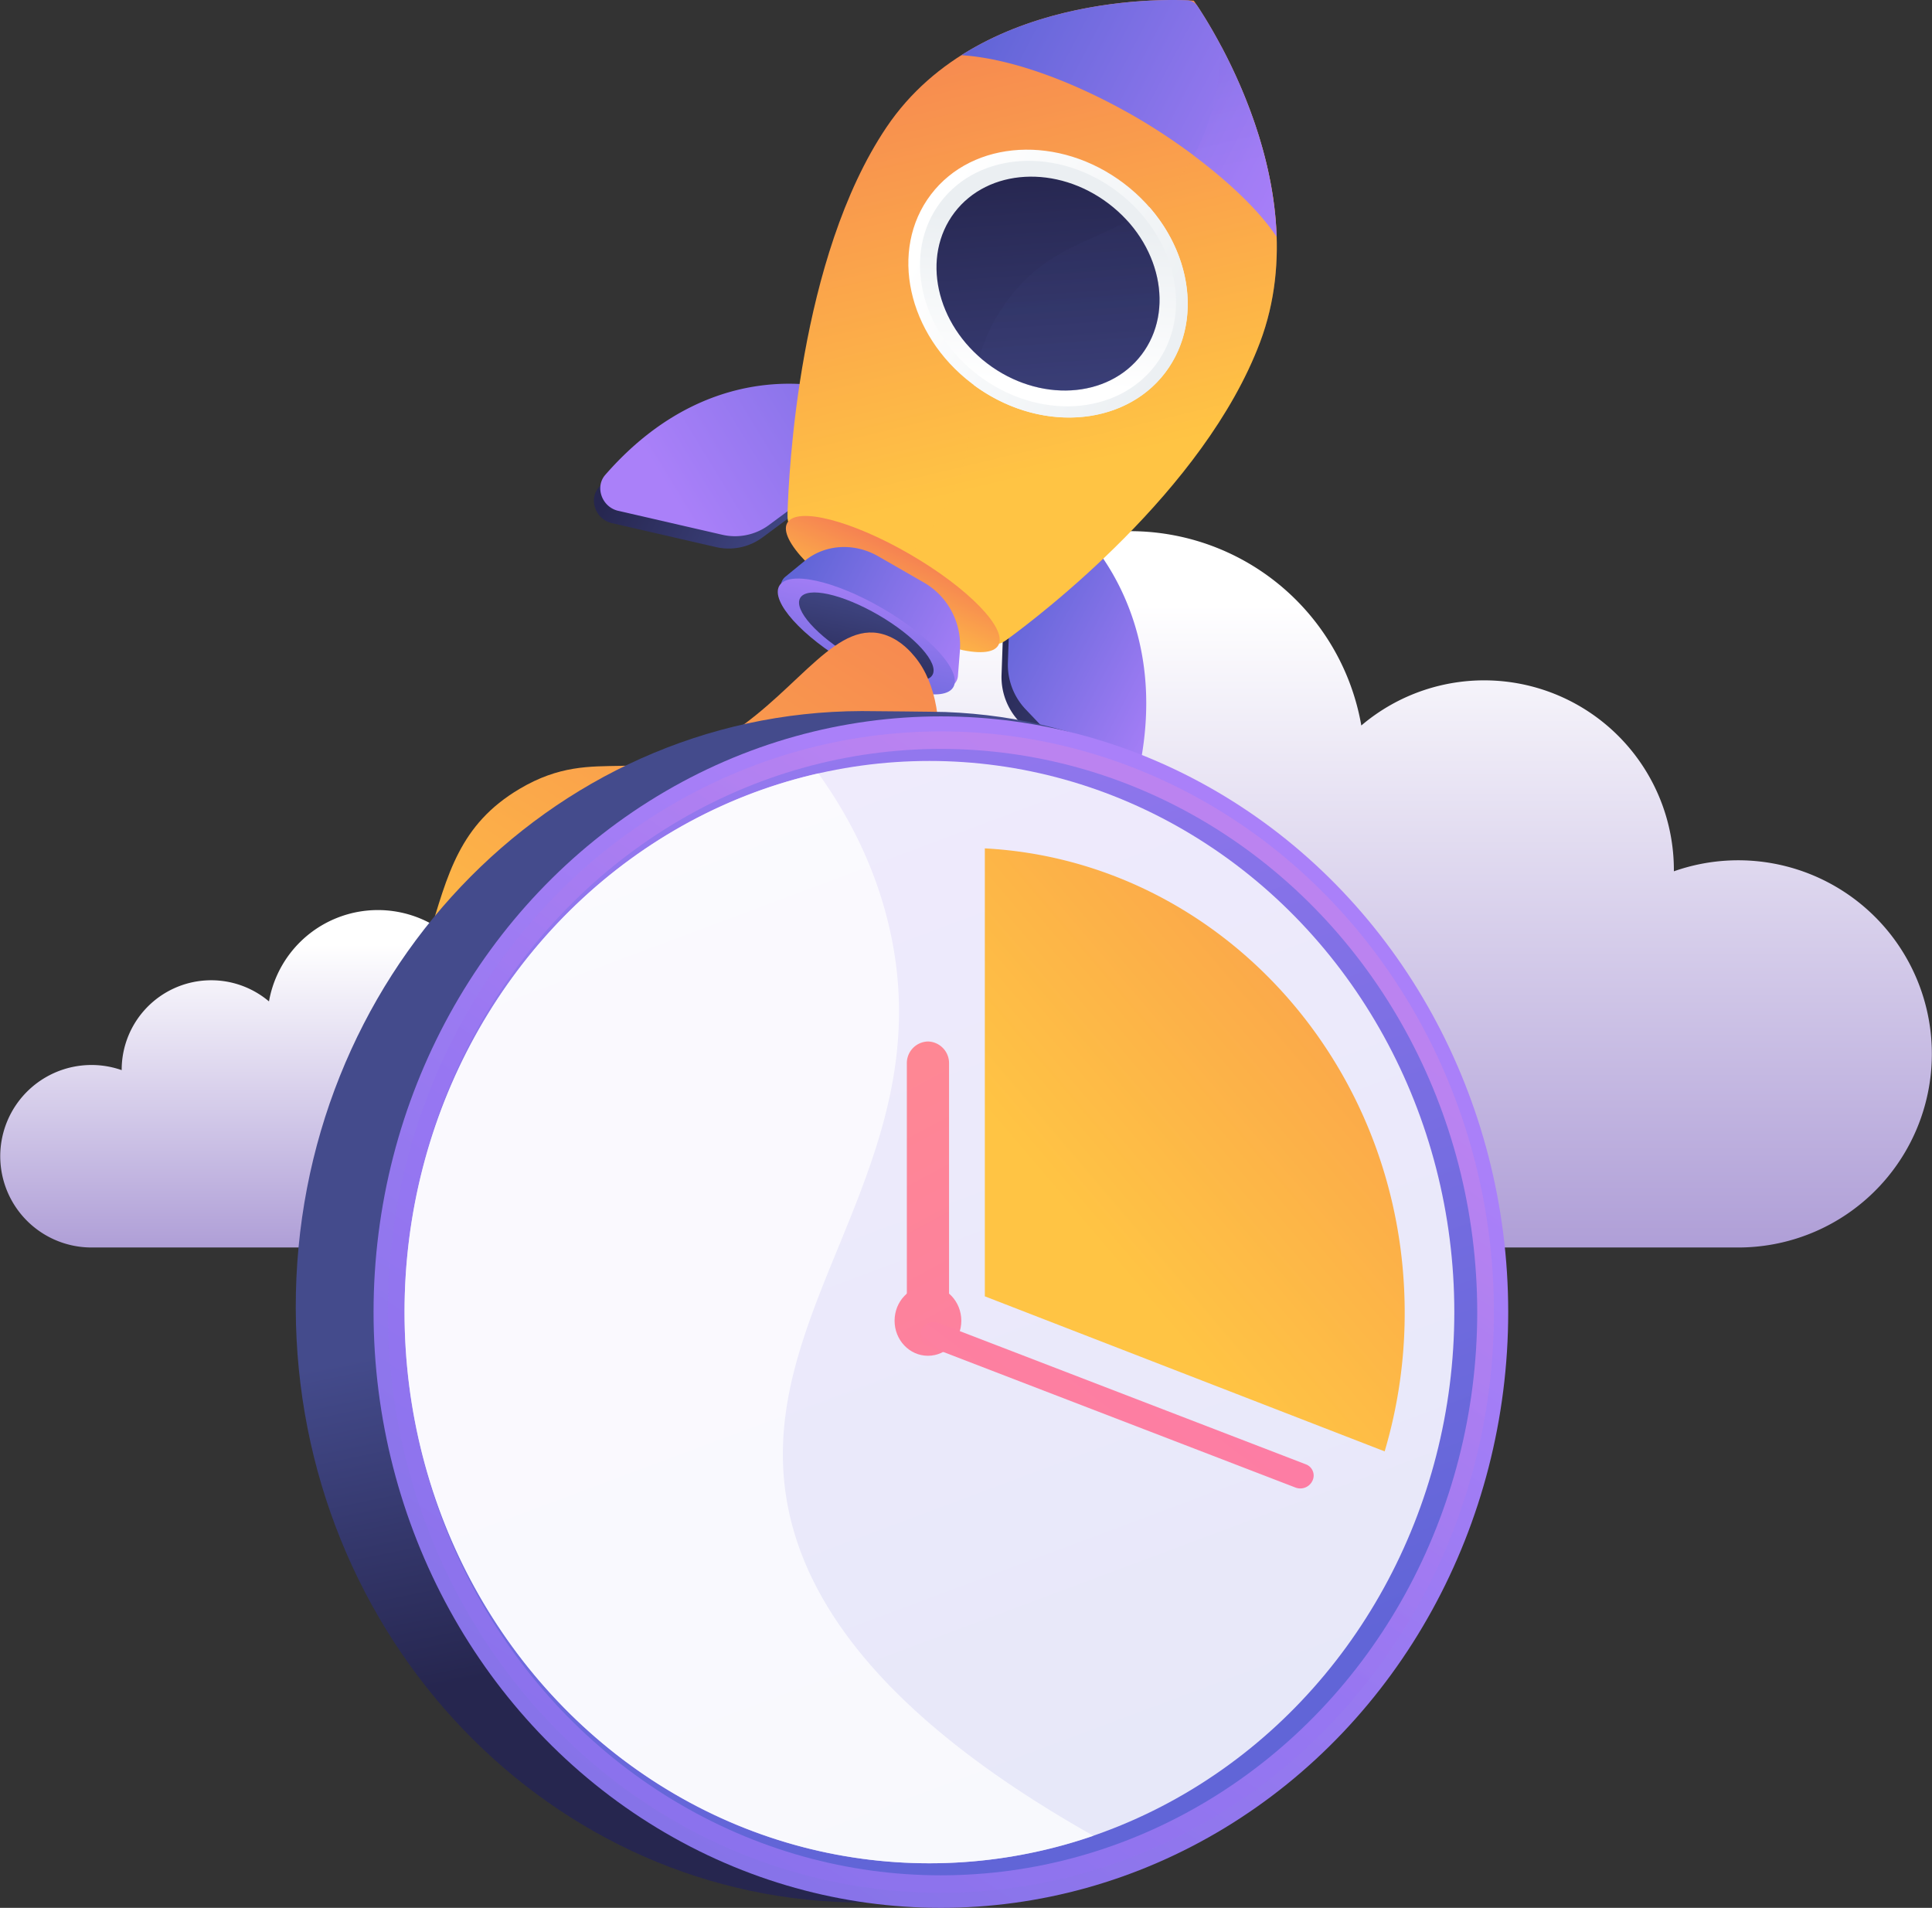
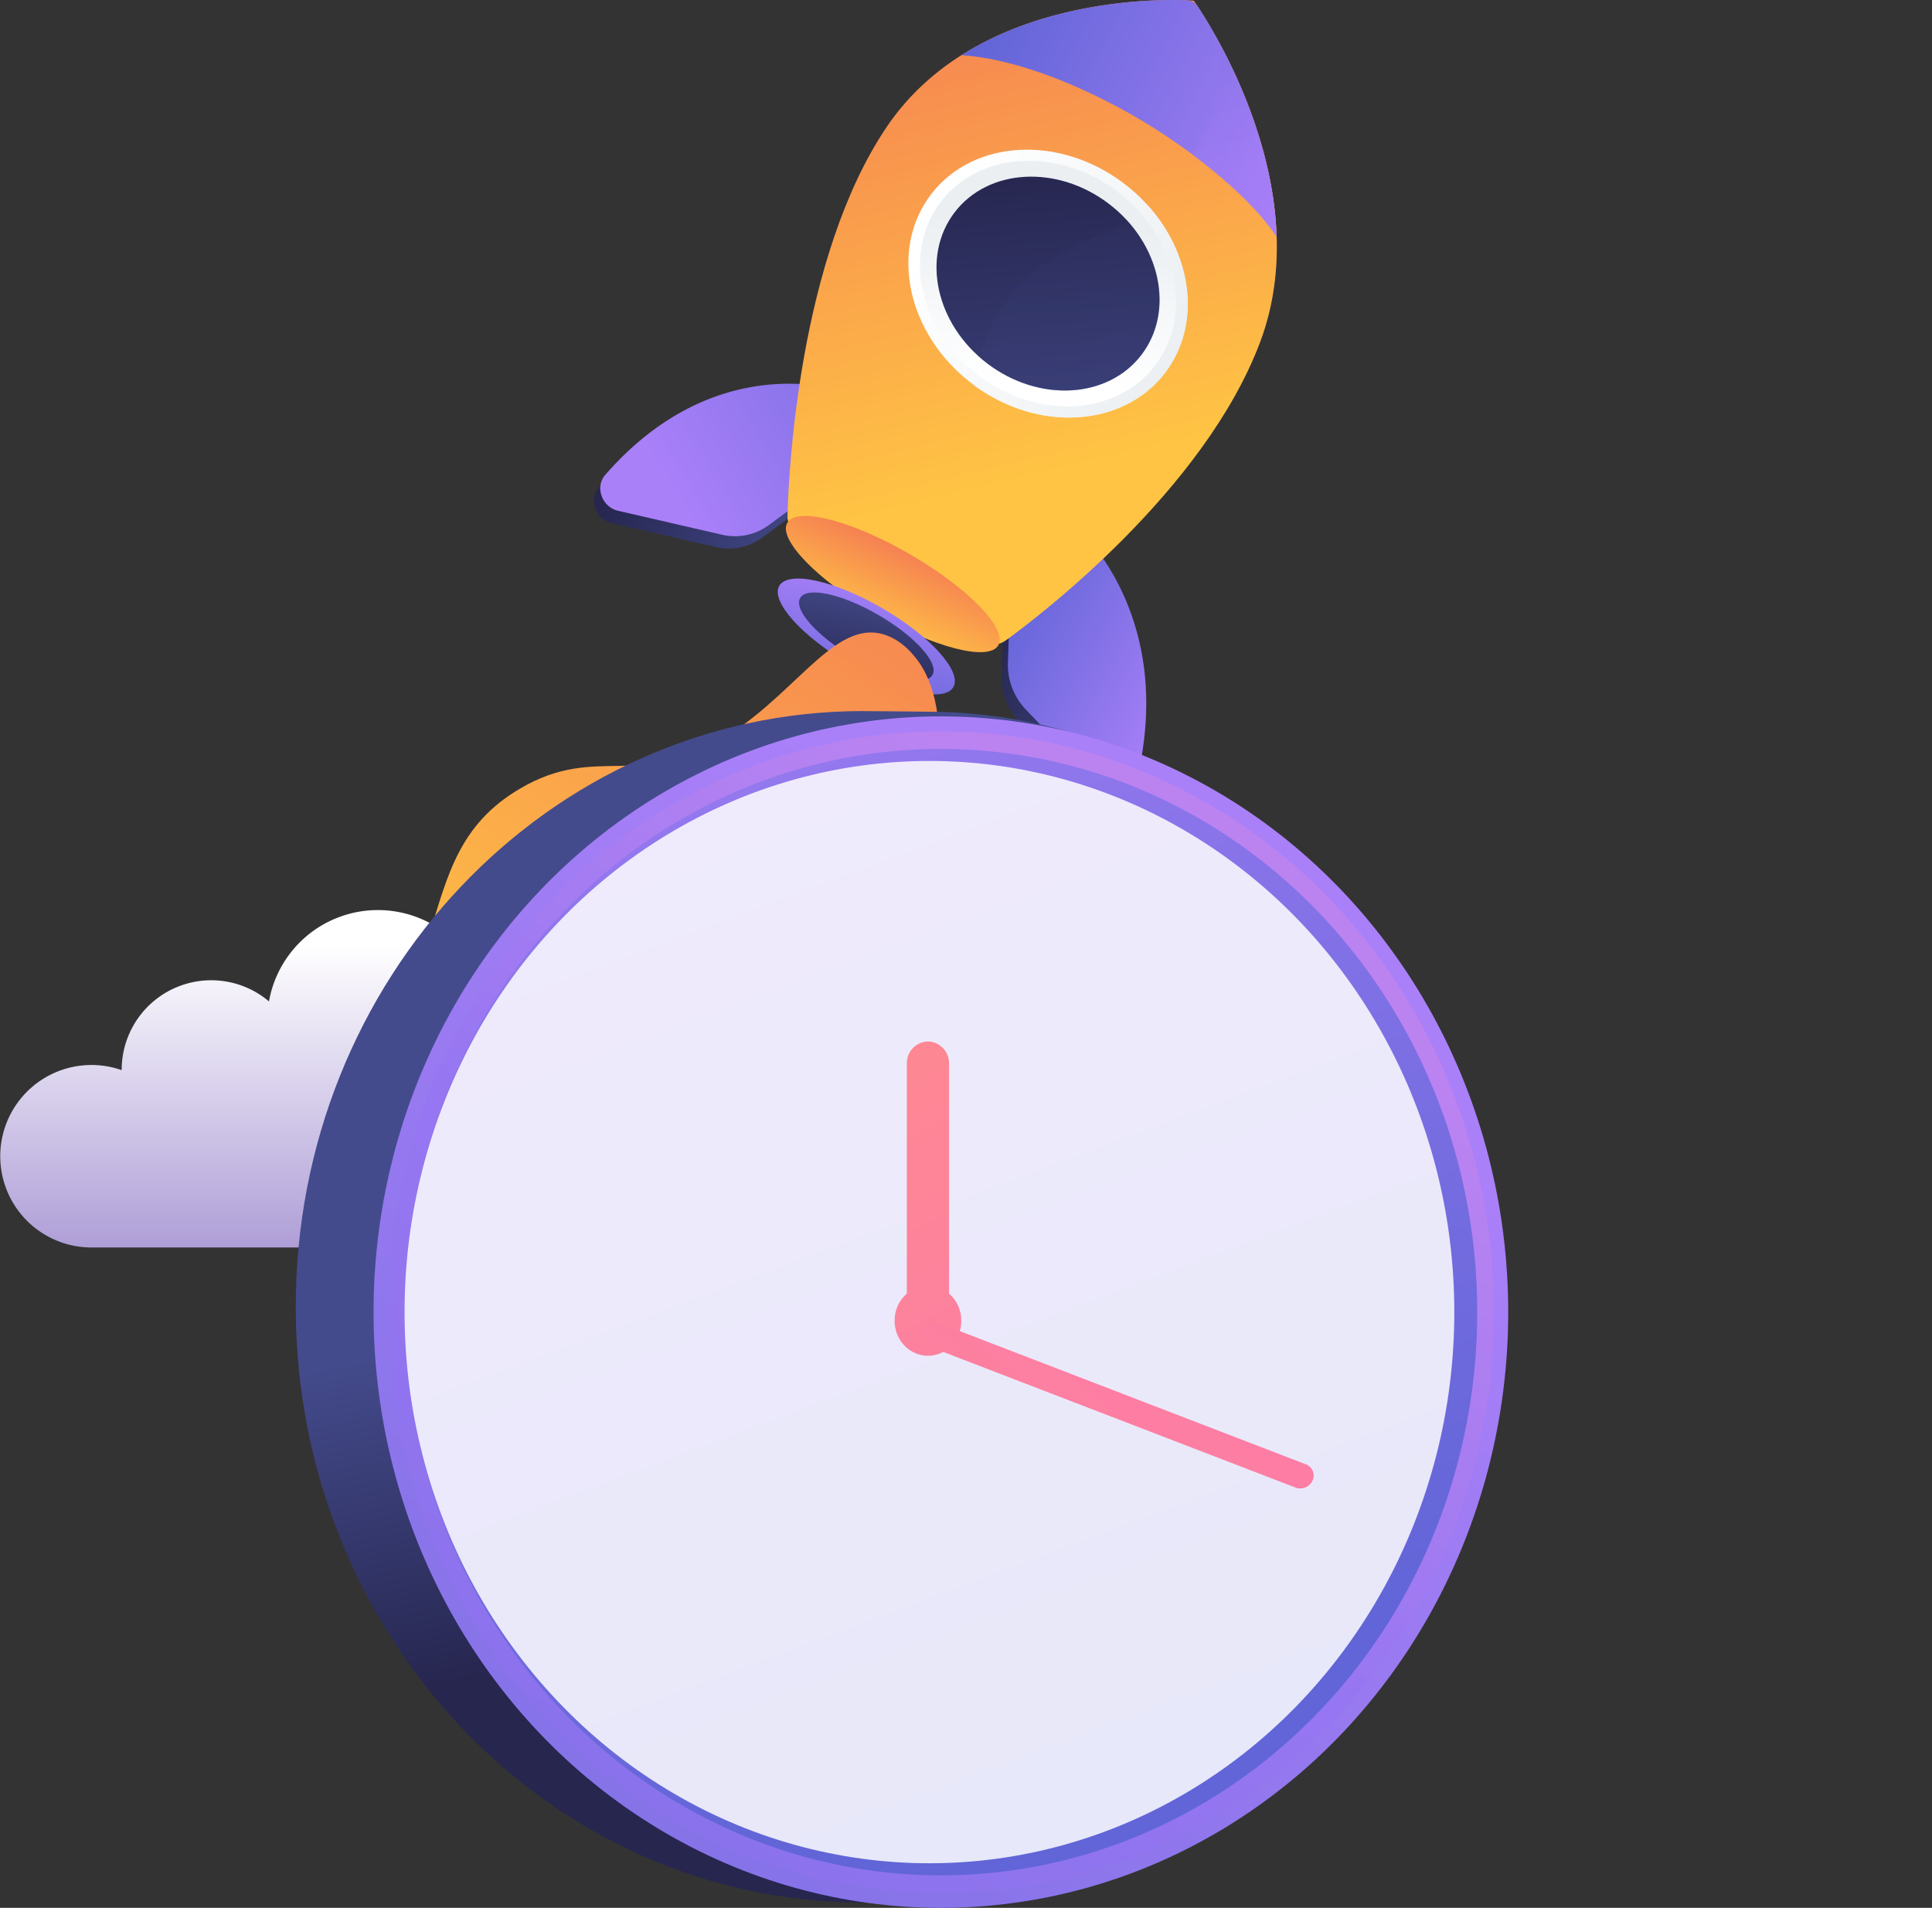
<svg xmlns="http://www.w3.org/2000/svg" xmlns:xlink="http://www.w3.org/1999/xlink" viewBox="0 0 949.61 937.76">
  <rect x="0" y="0" width="949.61" height="937.76" fill="#333333" stroke="none" />
  <defs>
    <linearGradient id="linear-gradient" x1="821.74" y1="203.35" x2="821.74" y2="985.28" gradientTransform="matrix(-1, 0, 0, 1, 1449.32, 0)" gradientUnits="userSpaceOnUse">
      <stop offset="0.12" stop-color="#fff" />
      <stop offset="1" stop-color="#512da8" />
    </linearGradient>
    <linearGradient id="linear-gradient-2" x1="-7250.12" y1="-1854.16" x2="-7150.9" y2="-1854.16" gradientTransform="matrix(-0.9, -0.5, -0.45, 0.86, -6769.16, -1695.87)" gradientUnits="userSpaceOnUse">
      <stop offset="0" stop-color="#444b8c" />
      <stop offset="1" stop-color="#26264f" />
    </linearGradient>
    <linearGradient id="linear-gradient-3" x1="-7054.55" y1="-1856.5" x2="-6956.57" y2="-1856.5" xlink:href="#linear-gradient-2" />
    <linearGradient id="linear-gradient-4" x1="-7250.05" y1="-1861.16" x2="-7150.83" y2="-1861.16" gradientTransform="matrix(-0.9, -0.5, -0.45, 0.86, -6769.16, -1695.87)" gradientUnits="userSpaceOnUse">
      <stop offset="0" stop-color="#aa80f9" />
      <stop offset="1" stop-color="#6165d7" />
    </linearGradient>
    <linearGradient id="linear-gradient-5" x1="332.64" y1="248.68" x2="504.8" y2="160.84" gradientTransform="matrix(1, -0.03, 0.09, 1, -23.65, 6.94)" xlink:href="#linear-gradient-4" />
    <linearGradient id="linear-gradient-6" x1="-7160" y1="-1927.68" x2="-6945.69" y2="-2153.24" gradientTransform="matrix(-0.9, -0.5, -0.45, 0.86, -6769.16, -1695.87)" gradientUnits="userSpaceOnUse">
      <stop offset="0" stop-color="#ffc444" />
      <stop offset="1" stop-color="#f36f56" />
    </linearGradient>
    <linearGradient id="linear-gradient-7" x1="-7176.88" y1="-1943.81" x2="-6962.34" y2="-2169.61" xlink:href="#linear-gradient-6" />
    <linearGradient id="linear-gradient-8" x1="-7187.39" y1="-2134.31" x2="-7013.48" y2="-2134.31" xlink:href="#linear-gradient-4" />
    <linearGradient id="linear-gradient-9" x1="-7163.72" y1="-2101.72" x2="-7083.53" y2="-2186.11" xlink:href="#linear-gradient-4" />
    <linearGradient id="linear-gradient-10" x1="-7171.36" y1="-2015.73" x2="-7031.13" y2="-2015.73" gradientTransform="matrix(-0.14, -1.02, -0.96, 0.16, -2431.13, -6770.63)" gradientUnits="userSpaceOnUse">
      <stop offset="0" stop-color="#ebeff2" />
      <stop offset="1" stop-color="#fff" />
    </linearGradient>
    <linearGradient id="linear-gradient-11" x1="-7171.36" y1="-2013.26" x2="-7031.68" y2="-2013.26" gradientTransform="matrix(-0.9, -0.5, -0.45, 0.86, -6769.16, -1695.87)" xlink:href="#linear-gradient-10" />
    <linearGradient id="linear-gradient-12" x1="-7079.09" y1="-2061.29" x2="-7114.12" y2="-1989.24" gradientTransform="matrix(-0.14, -1.02, -0.96, 0.16, -2431.17, -6770.61)" xlink:href="#linear-gradient-10" />
    <linearGradient id="linear-gradient-13" x1="-7163.33" y1="-1925.13" x2="-7057.19" y2="-2080.01" gradientTransform="matrix(-0.14, -1.02, -0.96, 0.16, -2431.19, -6770.61)" xlink:href="#linear-gradient-2" />
    <linearGradient id="linear-gradient-14" x1="-7106.86" y1="-1791.49" x2="-7102.44" y2="-1849.18" gradientTransform="matrix(-0.02, -1.03, -0.97, 0.04, -1465.8, -6941.99)" xlink:href="#linear-gradient-6" />
    <linearGradient id="linear-gradient-15" x1="-7151.32" y1="-1832.54" x2="-7055.21" y2="-1832.54" xlink:href="#linear-gradient-4" />
    <linearGradient id="linear-gradient-16" x1="-7096.76" y1="-1834.94" x2="-7120.95" y2="-1762.15" gradientTransform="matrix(-0.02, -1.03, -0.97, 0.04, -1459.95, -6915.31)" xlink:href="#linear-gradient-4" />
    <linearGradient id="linear-gradient-17" x1="-7098.33" y1="-1830.23" x2="-7116.71" y2="-1774.91" gradientTransform="matrix(-0.02, -1.03, -0.97, 0.04, -1459.95, -6915.31)" xlink:href="#linear-gradient-2" />
    <linearGradient id="linear-gradient-18" x1="-7169.75" y1="-1929.55" x2="-7063.64" y2="-2084.39" xlink:href="#linear-gradient-2" />
    <linearGradient id="linear-gradient-19" x1="497.93" y1="181.71" x2="229.17" y2="560.54" gradientTransform="matrix(1, -0.03, 0.09, 1, -23.65, 6.94)" gradientUnits="userSpaceOnUse">
      <stop offset="0" stop-color="#f36f56" />
      <stop offset="1" stop-color="#ffc444" />
    </linearGradient>
    <linearGradient id="linear-gradient-20" x1="151.76" y1="420.05" x2="151.76" y2="788.52" gradientTransform="matrix(1, 0, 0, 1, 0, 0)" xlink:href="#linear-gradient" />
    <linearGradient id="linear-gradient-21" x1="420.03" y1="617.44" x2="453.56" y2="780.05" gradientTransform="matrix(1, 0, 0, 1, 0, 0)" xlink:href="#linear-gradient-2" />
    <linearGradient id="linear-gradient-22" x1="577.68" y1="471.85" x2="19.92" y2="1309.79" gradientTransform="matrix(1, 0, 0, 1, 0, 0)" xlink:href="#linear-gradient-4" />
    <linearGradient id="linear-gradient-23" x1="604.46" y1="446.37" x2="436.89" y2="680.7" gradientUnits="userSpaceOnUse">
      <stop offset="0" stop-color="#e38ddd" />
      <stop offset="1" stop-color="#9571f6" />
    </linearGradient>
    <linearGradient id="linear-gradient-24" x1="288.08" y1="178.42" x2="540.6" y2="854" gradientTransform="matrix(1, 0, 0, 1, 0, 0)" xlink:href="#linear-gradient-4" />
    <linearGradient id="linear-gradient-25" x1="534.3" y1="606.02" x2="912.96" y2="284" gradientUnits="userSpaceOnUse">
      <stop offset="0" stop-color="#ffc444" />
      <stop offset="0.31" stop-color="#fba94a" />
      <stop offset="1" stop-color="#f36f56" />
    </linearGradient>
    <linearGradient id="linear-gradient-26" x1="314.32" y1="384.88" x2="635.58" y2="983.78" gradientUnits="userSpaceOnUse">
      <stop offset="0" stop-color="#ff9085" />
      <stop offset="1" stop-color="#fb6fbb" />
    </linearGradient>
    <linearGradient id="linear-gradient-27" x1="342.78" y1="369.61" x2="664.05" y2="968.51" xlink:href="#linear-gradient-26" />
    <linearGradient id="linear-gradient-28" x1="-7070.99" y1="-11731.99" x2="-6749.7" y2="-11133.05" gradientTransform="matrix(-0.42, -0.91, 0.91, -0.42, 7978.57, -10423.08)" xlink:href="#linear-gradient-26" />
  </defs>
  <g style="isolation:isolate">
    <g id="Layer_2" data-name="Layer 2">
      <g id="Layer_1-2" data-name="Layer 1">
-         <path d="M305.54,497.81A115.35,115.35,0,0,0,420.9,613.17H854.45c.32,0,.63,0,1,0a95.16,95.16,0,1,0-32.71-184.9c0-.21,0-.4,0-.61a93.25,93.25,0,0,0-153.63-71.06,115.36,115.36,0,0,0-229,20.11c0,2.5.07,5,.25,7.42a113.81,113.81,0,0,0-19.48-1.65A115.35,115.35,0,0,0,305.54,497.81Z" fill="url(#linear-gradient)" />
        <path d="M523.54,262.49s52.48,43,32,127.22c-1.91,7.85-11.68,10-17.48,3.94l-36.95-38.83a31.84,31.84,0,0,1-8.84-22.89l1.5-42.85Z" fill="url(#linear-gradient-2)" />
        <path d="M412.79,198.78s-62.68-23.22-118.43,40.7c-5.19,6-1.63,15.82,6.37,17.65l50.9,11.71a27.94,27.94,0,0,0,23-4.57l33.23-24.6Z" fill="url(#linear-gradient-3)" />
        <path d="M526.66,256.43s52.48,43,32,127.23c-1.91,7.84-11.68,10-17.48,3.93l-36.95-38.83a31.8,31.8,0,0,1-8.84-22.88l1.5-42.86Z" fill="url(#linear-gradient-4)" />
        <path d="M415.91,192.72s-62.68-23.22-118.43,40.71c-5.19,5.95-1.63,15.81,6.37,17.65l50.9,11.71a28,28,0,0,0,23-4.58L411,233.61Z" fill="url(#linear-gradient-5)" />
        <path d="M435.67,62.62C483.09-7.93,586.68.23,586.76.34s62.85,87.54,32.55,167.93c-27.49,72.92-108.72,134.67-124.41,146.1-1.69,1.23-4.47,3-6,1.32-28.82-32.35-62.44-50.59-99.76-57.36-2.07-.38-2.12-3.76-2.06-5.86C387.66,232.62,392.57,126.72,435.67,62.62Z" fill="url(#linear-gradient-6)" />
        <g opacity="0.3" style="mix-blend-mode:multiply">
          <path d="M493,150.79c26.59-39.19,60.82-29.59,87.16-64.2,9.61-12.64,19-32.22,20.1-63.9,16.55,31.15,40,90.07,19.06,145.58-27.49,72.92-108.72,134.67-124.41,146.1-1.69,1.23-4.47,3-6,1.32a184.09,184.09,0,0,0-47.21-38.56,102.48,102.48,0,0,0,23.42-28.5C485.47,211.71,468.76,186.5,493,150.79Z" fill="url(#linear-gradient-7)" />
        </g>
        <path d="M557.52,57.13c-26.8-15.42-58.58-28.3-85-30C516.26-.59,570.15-.43,583.61.15a6.41,6.41,0,0,1,5,2.88c7.76,11.63,37.15,59.39,38.87,113.29C614.09,96.06,584.31,72.55,557.52,57.13Z" fill="url(#linear-gradient-8)" />
        <path d="M600.25,22.69l.24.44.39.75.4.76.38.73.42.82.36.7.44.88.35.69.46.93.33.67.49,1,.31.64c.17.35.34.69.5,1s.21.43.31.64l.51,1.09c.1.2.19.41.29.62.18.37.35.75.53,1.14.09.19.18.4.28.6l.54,1.18c.09.2.17.4.26.59.19.41.37.82.56,1.24.08.19.16.38.25.57l.56,1.28.24.56.57,1.33.23.54.57,1.37.23.54c.19.46.38.94.57,1.41L612,48c.2.48.39,1,.59,1.45.06.17.13.34.2.51.19.5.39,1,.58,1.5l.19.49c.2.51.39,1,.59,1.54.06.16.11.32.17.47.2.53.4,1.06.59,1.59.06.15.11.3.17.46.19.54.39,1.08.58,1.63.06.14.11.29.16.44.2.55.39,1.11.58,1.67l.15.43c.2.57.39,1.13.58,1.7.05.14.09.28.14.42l.57,1.74c0,.14.09.27.13.41l.57,1.78.12.38c.19.61.37,1.22.56,1.83,0,.12.07.24.11.37.18.62.37,1.24.55,1.86,0,.12.07.23.1.35l.54,1.9.09.33c.18.65.36,1.3.53,2a2.81,2.81,0,0,1,.08.31c.18.66.35,1.32.52,2,0,.1.05.2.08.3.17.67.33,1.34.5,2l.06.27c.17.69.33,1.38.49,2.07a2,2,0,0,1,.05.24c.17.7.32,1.4.48,2.11,0,.07,0,.15,0,.22.16.71.31,1.43.46,2.15a1.16,1.16,0,0,0,0,.18c.15.74.29,1.47.43,2.21l0,.14.42,2.26s0,.07,0,.11c.14.77.27,1.54.4,2.31v.06a168.88,168.88,0,0,1,2.23,22.24c-8.57-12.95-23.83-27.22-40.72-39.87C593.71,64.07,599.39,46.92,600.25,22.69Z" opacity="0.3" fill="url(#linear-gradient-9)" style="mix-blend-mode:multiply" />
        <ellipse cx="515.14" cy="139.42" rx="61.77" ry="72.31" transform="translate(92.44 465.2) rotate(-52.77)" fill="url(#linear-gradient-10)" />
        <path d="M493,150.79c21.7-32,48.48-31.48,71.91-49,18.69,21.35,24.65,50.45,12.73,73.59-15.68,30.45-56.37,39-90.88,19.19a85.07,85.07,0,0,1-8.08-5.28C480.28,177.17,483.49,164.79,493,150.79Z" fill="url(#linear-gradient-11)" style="mix-blend-mode:multiply" />
        <ellipse cx="515.14" cy="139.42" rx="56.62" ry="66.28" transform="translate(92.44 465.2) rotate(-52.77)" fill="url(#linear-gradient-12)" />
        <ellipse cx="515.14" cy="139.42" rx="49.32" ry="57.74" transform="translate(92.44 465.2) rotate(-52.77)" fill="url(#linear-gradient-13)" />
        <ellipse cx="438.82" cy="287.1" rx="16.9" ry="59.96" transform="translate(-29.8 522.42) rotate(-59.86)" fill="url(#linear-gradient-14)" />
-         <path d="M431.67,273.43,454,286.26a35.65,35.65,0,0,1,17.83,33.37l-1,12.66a6.19,6.19,0,0,1-9.47,4.76l-74-42.55c-4.14-2.39-4.85-8.13-1.36-11l9.5-7.79C405.49,267.51,419.8,266.61,431.67,273.43Z" fill="url(#linear-gradient-15)" />
        <ellipse cx="425.81" cy="312.86" rx="15.95" ry="49.49" transform="translate(-58.86 523.32) rotate(-59.78)" fill="url(#linear-gradient-16)" />
        <ellipse cx="425.81" cy="312.86" rx="12.12" ry="37.61" transform="translate(-58.86 523.32) rotate(-59.78)" fill="url(#linear-gradient-17)" />
        <g opacity="0.3" style="mix-blend-mode:color-burn">
          <path d="M493,150.79c18.46-27.2,40.59-30.9,61.21-42.19,15.45,17.12,20.49,40.77,10.84,59.52-12.53,24.32-45,31.18-72.57,15.33a67.89,67.89,0,0,1-11.07-7.95A82.58,82.58,0,0,1,493,150.79Z" fill="url(#linear-gradient-18)" />
        </g>
        <path d="M377.82,506.1q6.81,4.8,13.61,9.61c4.43-31.45,43.57-37.4,62.15-99.91,2.86-9.6,18.66-65.7-3.94-93-1.86-2.23-6.42-7.63-13.54-10.37-24.22-9.32-42.61,25.58-76.72,48-44.6,29.31-65.13,4.27-104,27.32-29.64,17.57-35.33,42.06-44.65,72.7Q297.74,463.49,377.82,506.1Z" fill="url(#linear-gradient-19)" />
        <path d="M303.51,558.81a54.36,54.36,0,0,1-54.36,54.36H44.39A44.85,44.85,0,1,1,59.81,526a2.81,2.81,0,0,1,0-.29,44,44,0,0,1,72.4-33.49,54.36,54.36,0,0,1,107.89,9.48c0,1.18,0,2.34-.11,3.49a54.41,54.41,0,0,1,63.53,53.59Z" fill="url(#linear-gradient-20)" />
        <path d="M703.08,641.65c.35,159.25-84.3,289.22-235.06,293.5-2.33.06-40.8,0-43.15,0-154,.38-279.14-130.42-279.5-292.14s124.2-293.12,278.21-293.5c3.6,0,37.4.33,41,.46C613.59,355.53,702.73,483.71,703.08,641.65Z" fill="url(#linear-gradient-21)" />
        <ellipse cx="462.46" cy="644.94" rx="278.85" ry="292.82" fill="url(#linear-gradient-22)" />
        <ellipse cx="462.46" cy="644.94" rx="271.83" ry="285.44" opacity="0.3" fill="url(#linear-gradient-23)" style="mix-blend-mode:multiply" />
        <ellipse cx="462.46" cy="644.94" rx="263.62" ry="276.83" fill="url(#linear-gradient-24)" />
        <ellipse cx="456.83" cy="644.94" rx="257.99" ry="270.91" fill="#fff" opacity="0.85" />
-         <path d="M484.06,637.18l196.52,76.21a239,239,0,0,0,9.85-68.17C690.43,523,599,423.14,484.06,417Z" fill="url(#linear-gradient-25)" />
        <ellipse cx="456.1" cy="649.18" rx="16.4" ry="17.22" fill="url(#linear-gradient-26)" />
        <path d="M456.1,511.92a10.64,10.64,0,0,0-10.37,10.88V638.91a10.38,10.38,0,1,0,20.74,0V522.8A10.63,10.63,0,0,0,456.1,511.92Z" fill="url(#linear-gradient-27)" />
        <path d="M452.93,653.63h0a5.87,5.87,0,0,0,3.19,8l180.65,69.55a6.6,6.6,0,0,0,8.34-3.39,5.86,5.86,0,0,0-3.18-8L461.27,650.24A6.6,6.6,0,0,0,452.93,653.63Z" fill="url(#linear-gradient-28)" />
        <g opacity="0.85">
-           <path d="M385.6,729.57c-10.1-92.13,79-163.71,50.7-277.05-6.93-27.83-19.39-51.88-34.07-72.39C286,406.44,198.84,515,198.84,644.94c0,149.62,115.5,270.91,258,270.91a246.65,246.65,0,0,0,80.6-13.5C426.33,839.73,391.09,779.66,385.6,729.57Z" fill="#fff" opacity="0.85" />
-         </g>
+           </g>
      </g>
    </g>
  </g>
</svg>